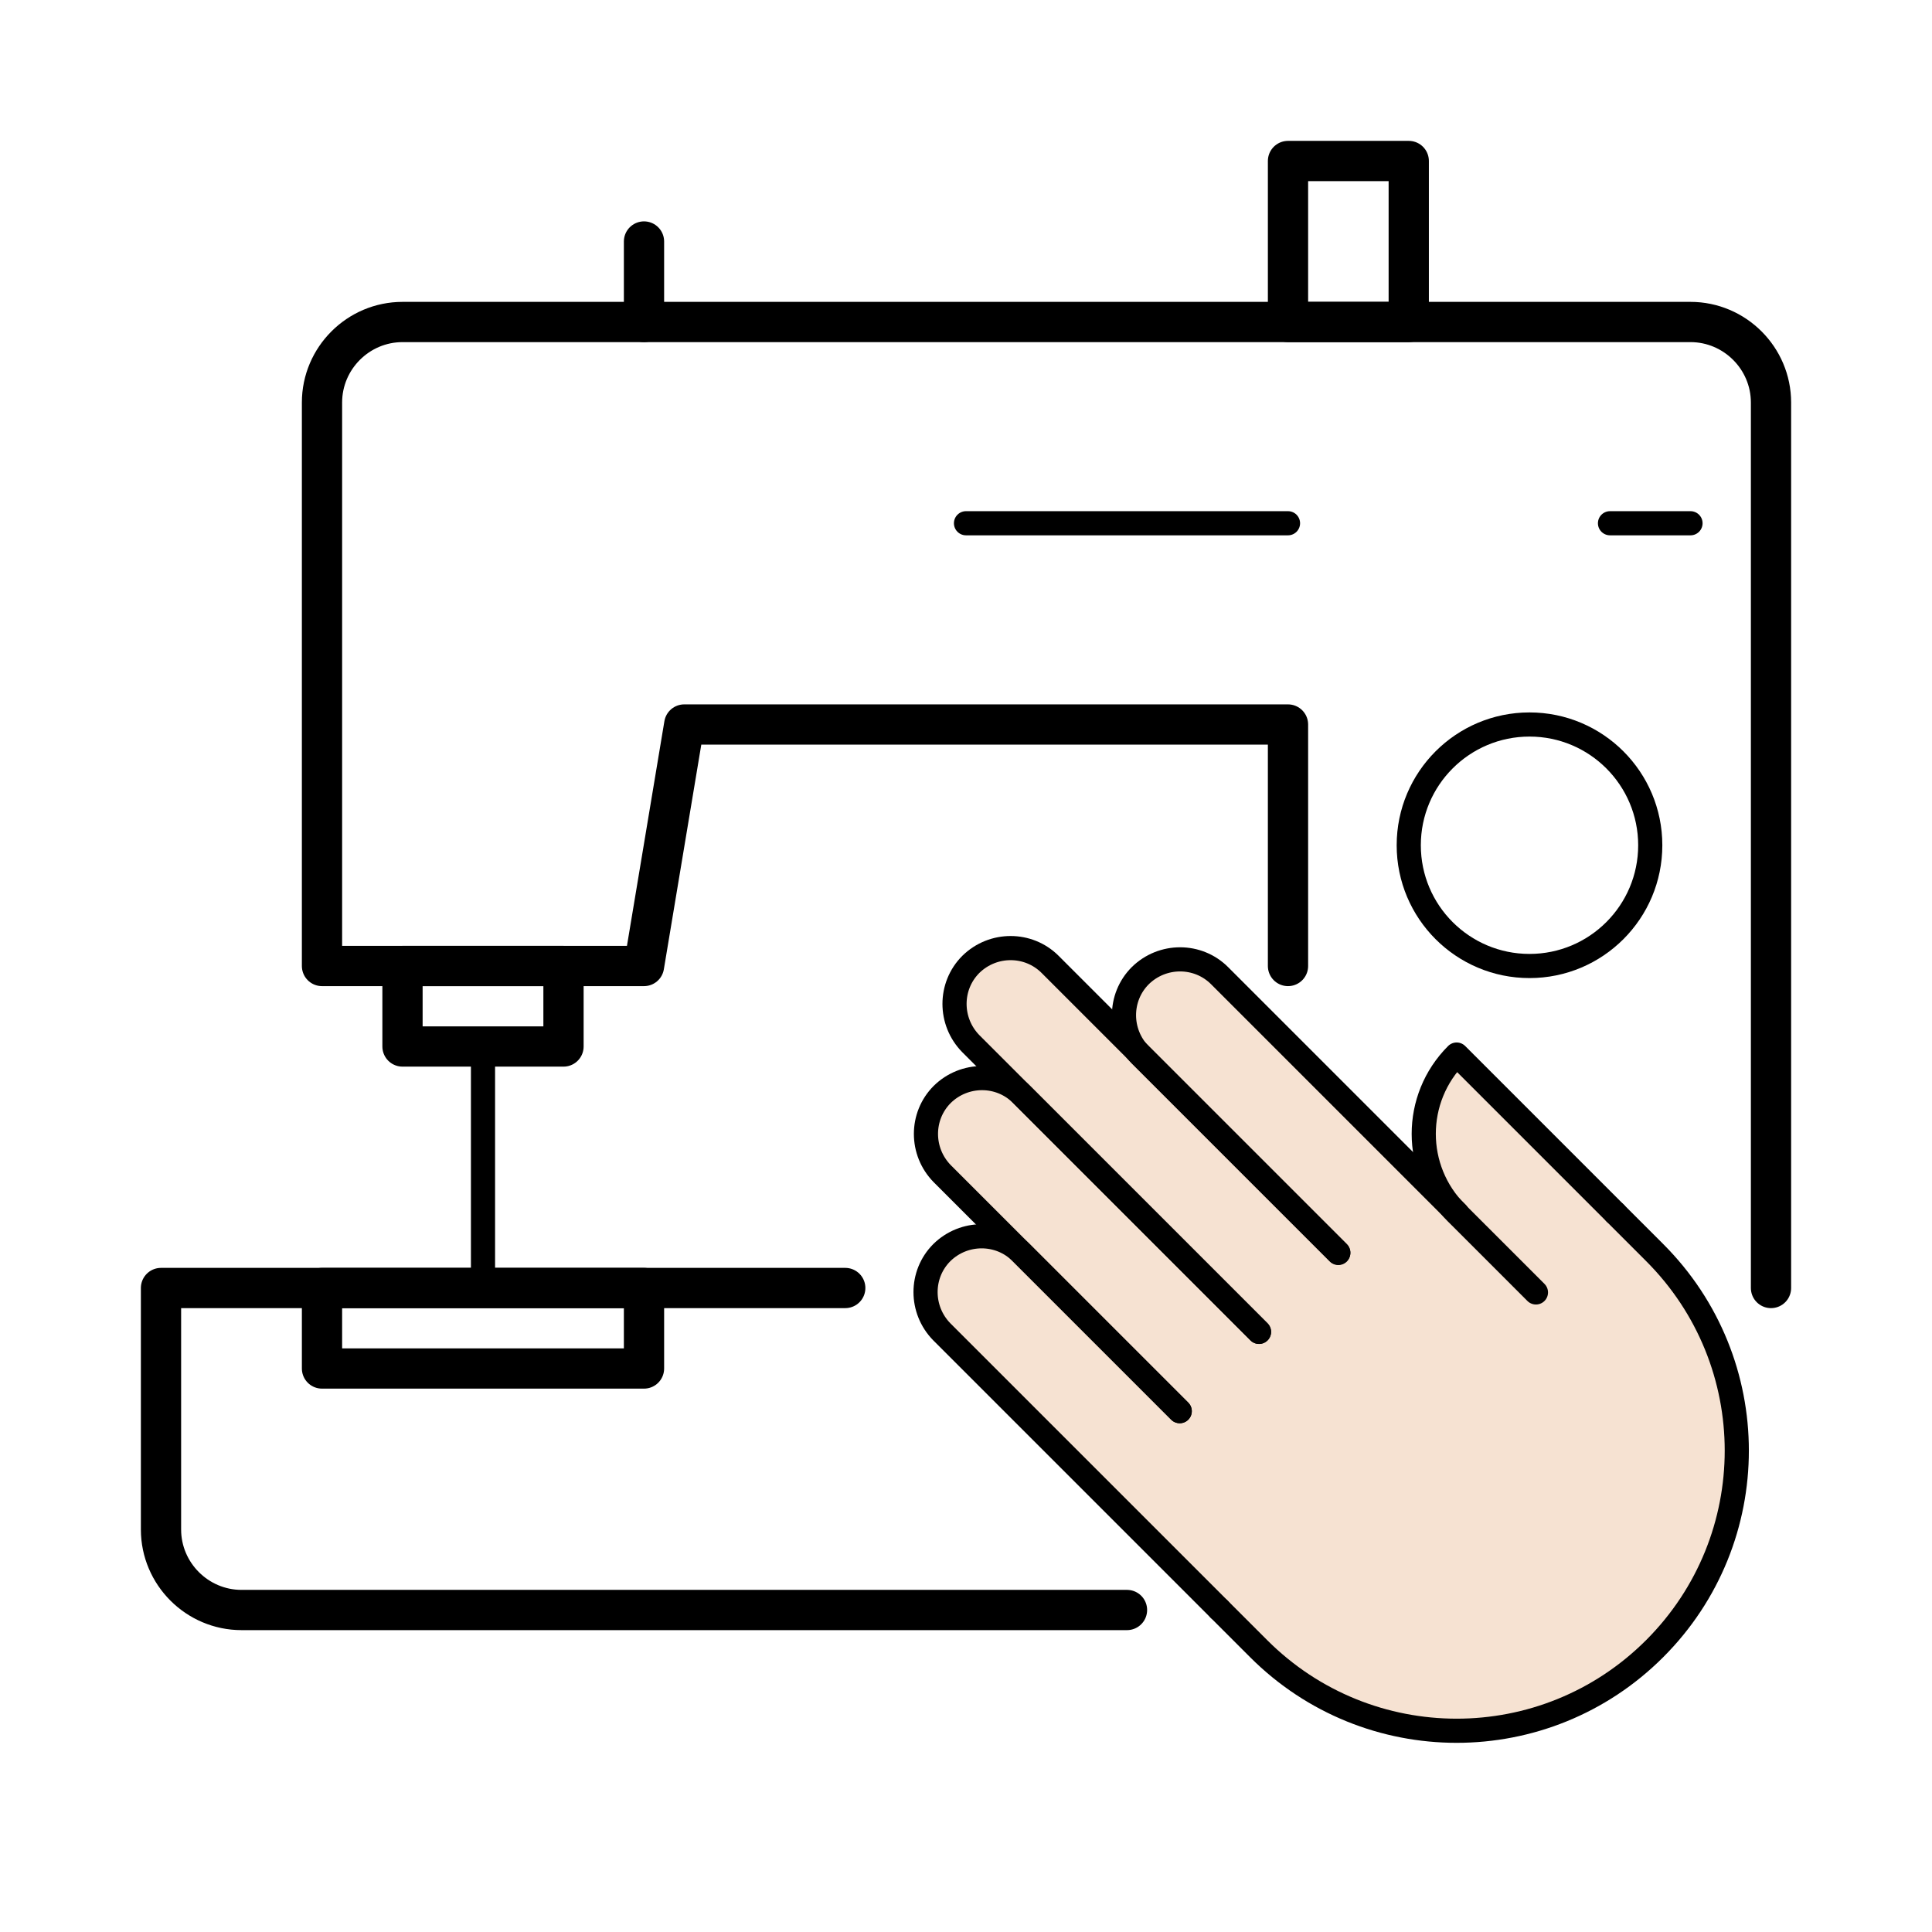
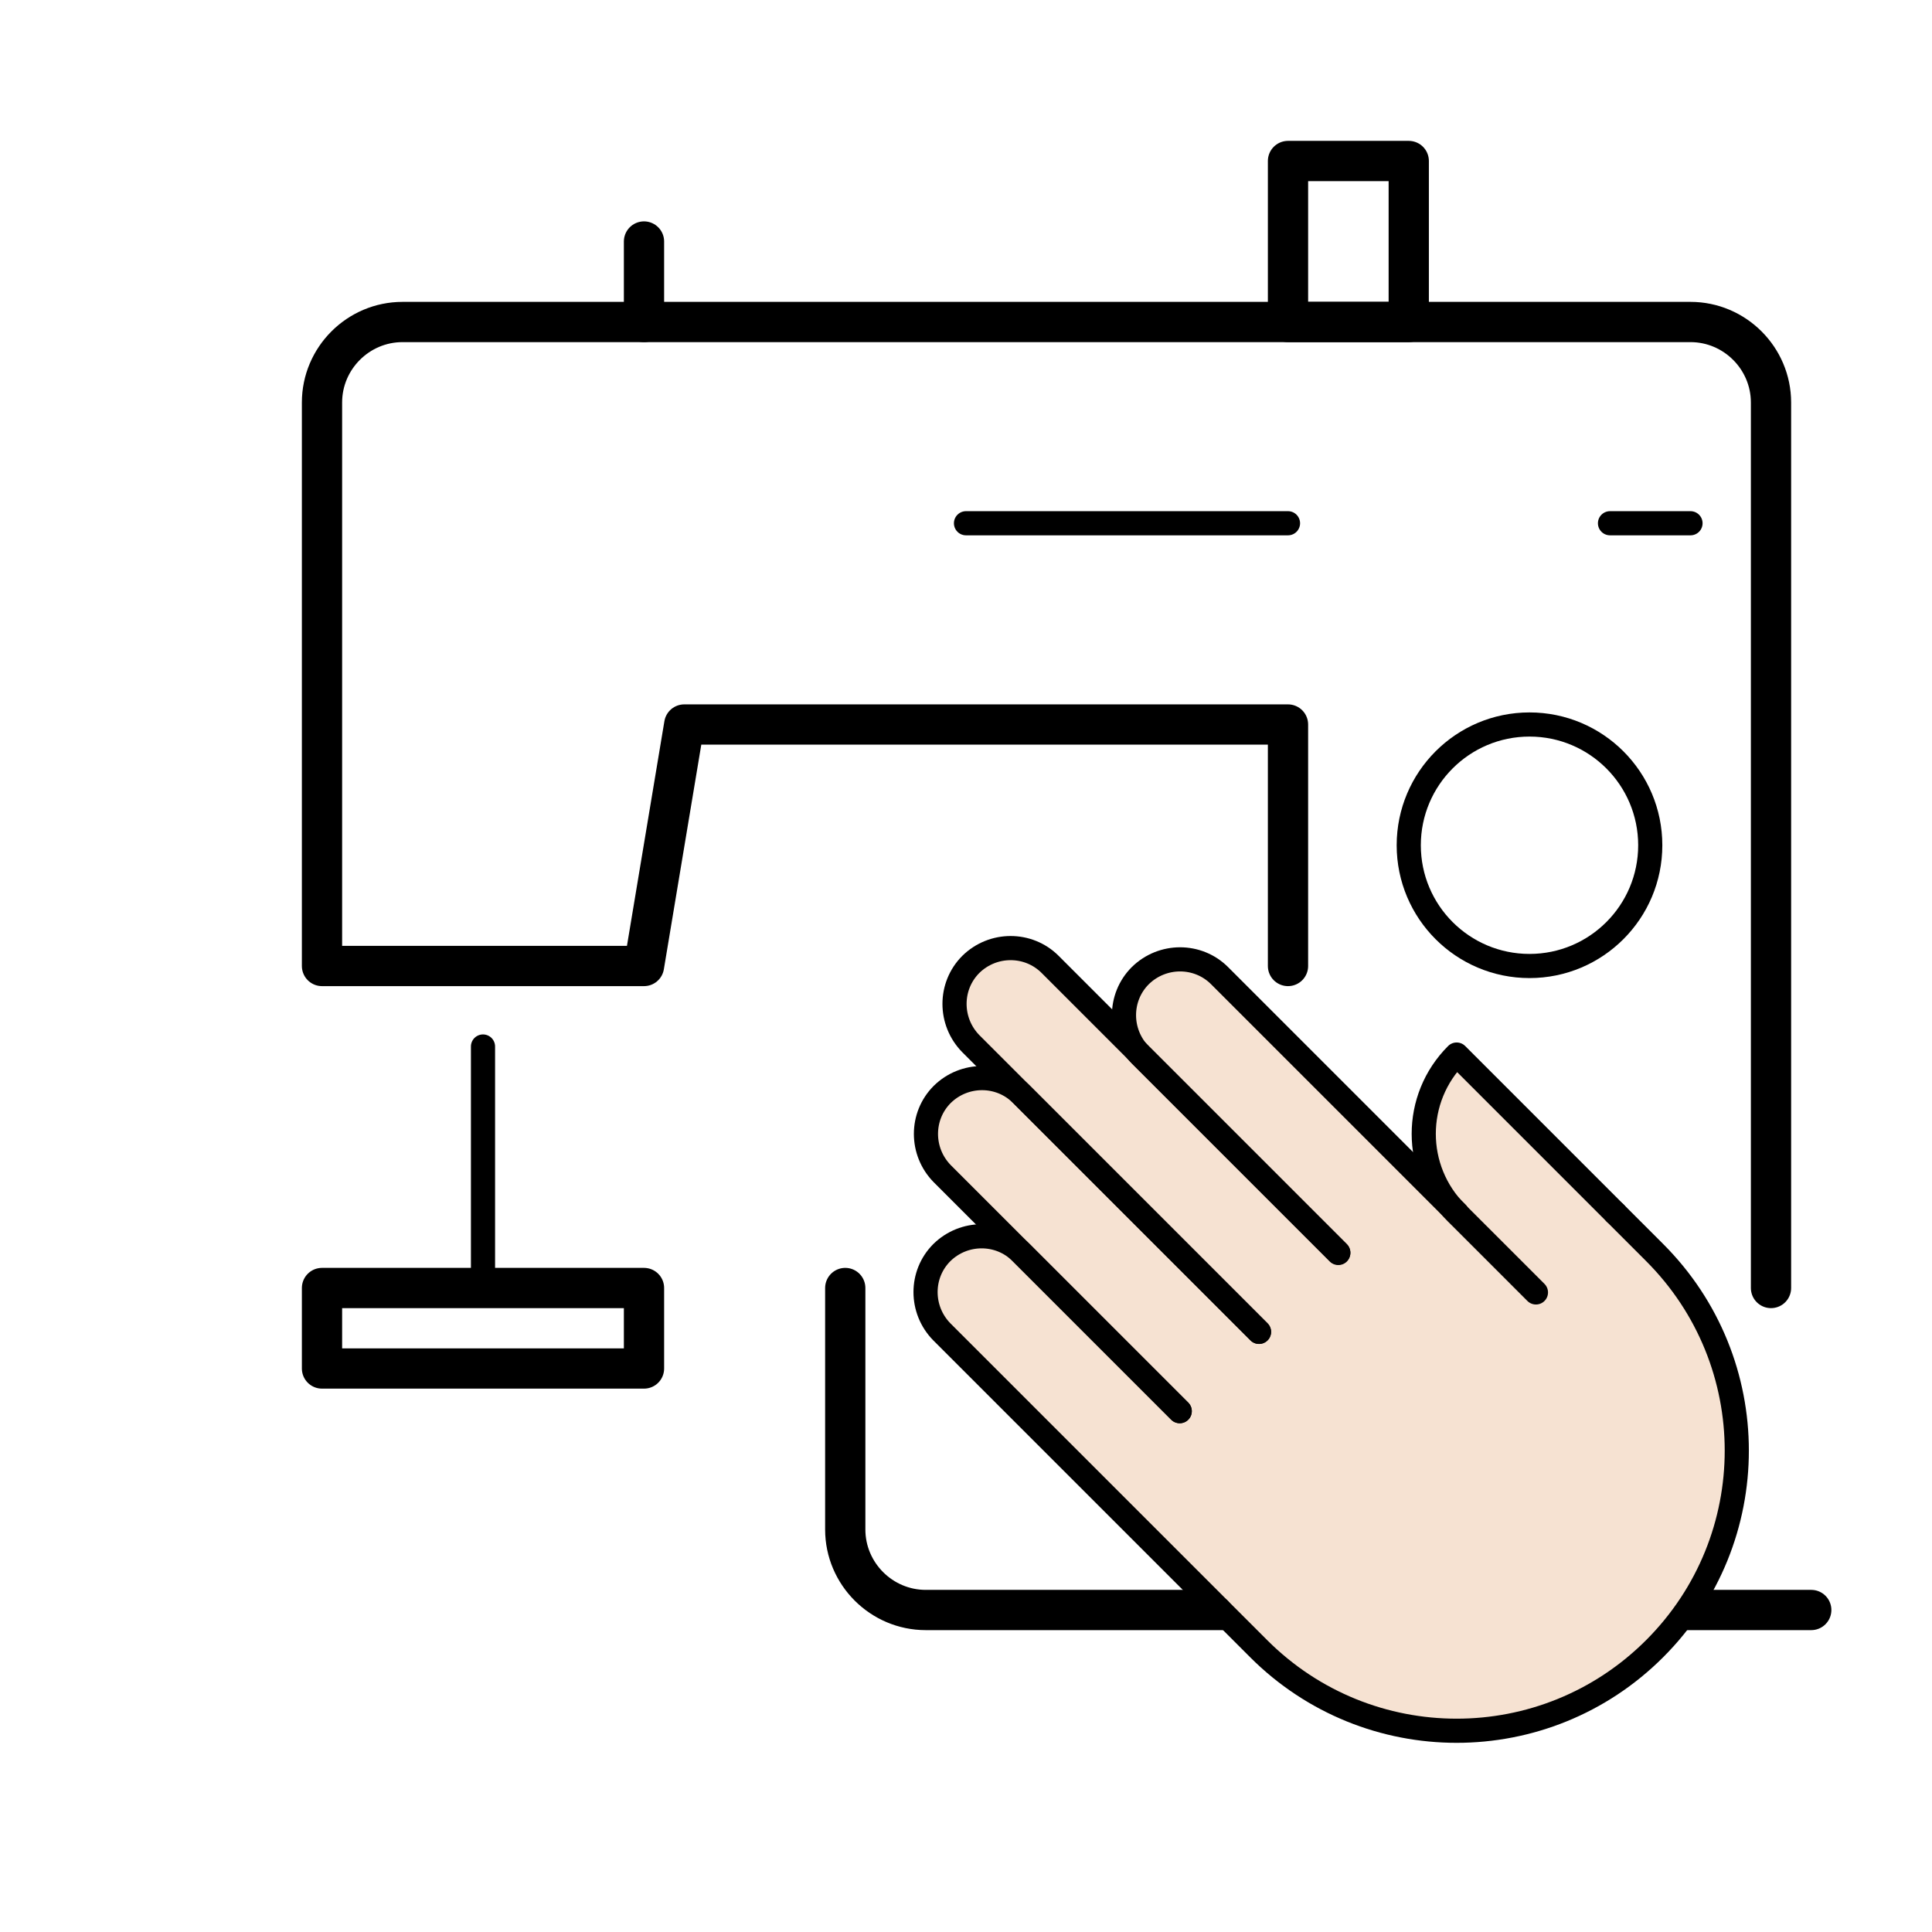
<svg xmlns="http://www.w3.org/2000/svg" id="Layer_83" data-name="Layer 83" viewBox="0 0 48 48">
  <defs>
    <style>
      .cls-1 {
        fill: #f6e2d2;
        stroke-width: 0px;
      }

      .cls-1, .cls-2, .cls-3 {
        fill-rule: evenodd;
      }

      .cls-2, .cls-4, .cls-3, .cls-5 {
        fill: none;
        stroke: #000;
        stroke-linecap: round;
        stroke-linejoin: round;
      }

      .cls-3, .cls-5 {
        stroke-width: .6px;
      }
    </style>
  </defs>
  <path class="cls-2" d="m44,32V10c0-1.1-.9-2-2-2H10c-1.1,0-2,.9-2,2v14h8l1-6h15v6" />
-   <path class="cls-2" d="m21,32H4v6c0,1.1.9,2,2,2h22" />
-   <rect class="cls-4" x="10" y="24" width="4" height="2" />
+   <path class="cls-2" d="m21,32v6c0,1.1.9,2,2,2h22" />
  <rect class="cls-4" x="8" y="32" width="8" height="2" />
  <line class="cls-5" x1="12" y1="26" x2="12" y2="32" />
  <line class="cls-4" x1="16" y1="8" x2="16" y2="6" />
  <rect class="cls-4" x="32" y="4" width="3" height="4" />
  <circle class="cls-5" cx="38" cy="21" r="3" />
  <line class="cls-5" x1="32" y1="13" x2="24" y2="13" />
  <line class="cls-5" x1="42" y1="13" x2="40" y2="13" />
  <path class="cls-1" d="m25.4,27.16c-.54-.54-1.42-.54-1.97,0h0c-.54.54-.54,1.42,0,1.97l1.97,1.97c-.54-.54-1.42-.54-1.97,0h0c-.54.54-.54,1.42,0,1.97l6.89,6.89.98.98c2.72,2.72,7.12,2.72,9.84,0h0c2.72-2.72,2.72-7.12,0-9.84l-.98-.98s-3.94-3.94-3.94-3.94h0c-1.09,1.09-1.09,2.85,0,3.94h0s-5.9-5.9-5.9-5.9c-.54-.54-1.42-.54-1.97,0h0c-.54.54-.54,1.42,0,1.97l-2.24-2.24c-.54-.54-1.42-.54-1.97,0h0c-.54.54-.54,1.42,0,1.97l1.26,1.26Z" />
  <g>
    <path class="cls-3" d="m33.25,31.12l-7.16-7.16c-.54-.54-1.42-.54-1.97,0h0c-.54.54-.54,1.42,0,1.97l7.16,7.16" />
    <path class="cls-3" d="m31.28,33.09l-5.9-5.9c-.54-.54-1.42-.54-1.97,0h0c-.54.54-.54,1.42,0,1.97l5.9,5.9" />
    <path class="cls-3" d="m29.31,35.06l-3.94-3.94c-.54-.54-1.42-.54-1.97,0h0c-.54.54-.54,1.42,0,1.97l6.89,6.89" />
    <path class="cls-3" d="m36.2,30.14l-5.9-5.9c-.54-.54-1.42-.54-1.97,0h0c-.54.54-.54,1.42,0,1.97l4.92,4.92" />
    <path class="cls-3" d="m40.13,30.14l-3.94-3.94h0c-1.09,1.09-1.09,2.85,0,3.94l1.97,1.97" />
    <path class="cls-3" d="m30.29,39.98l.98.98c2.72,2.72,7.12,2.72,9.84,0h0c2.72-2.72,2.72-7.12,0-9.84l-.98-.98" />
  </g>
</svg>